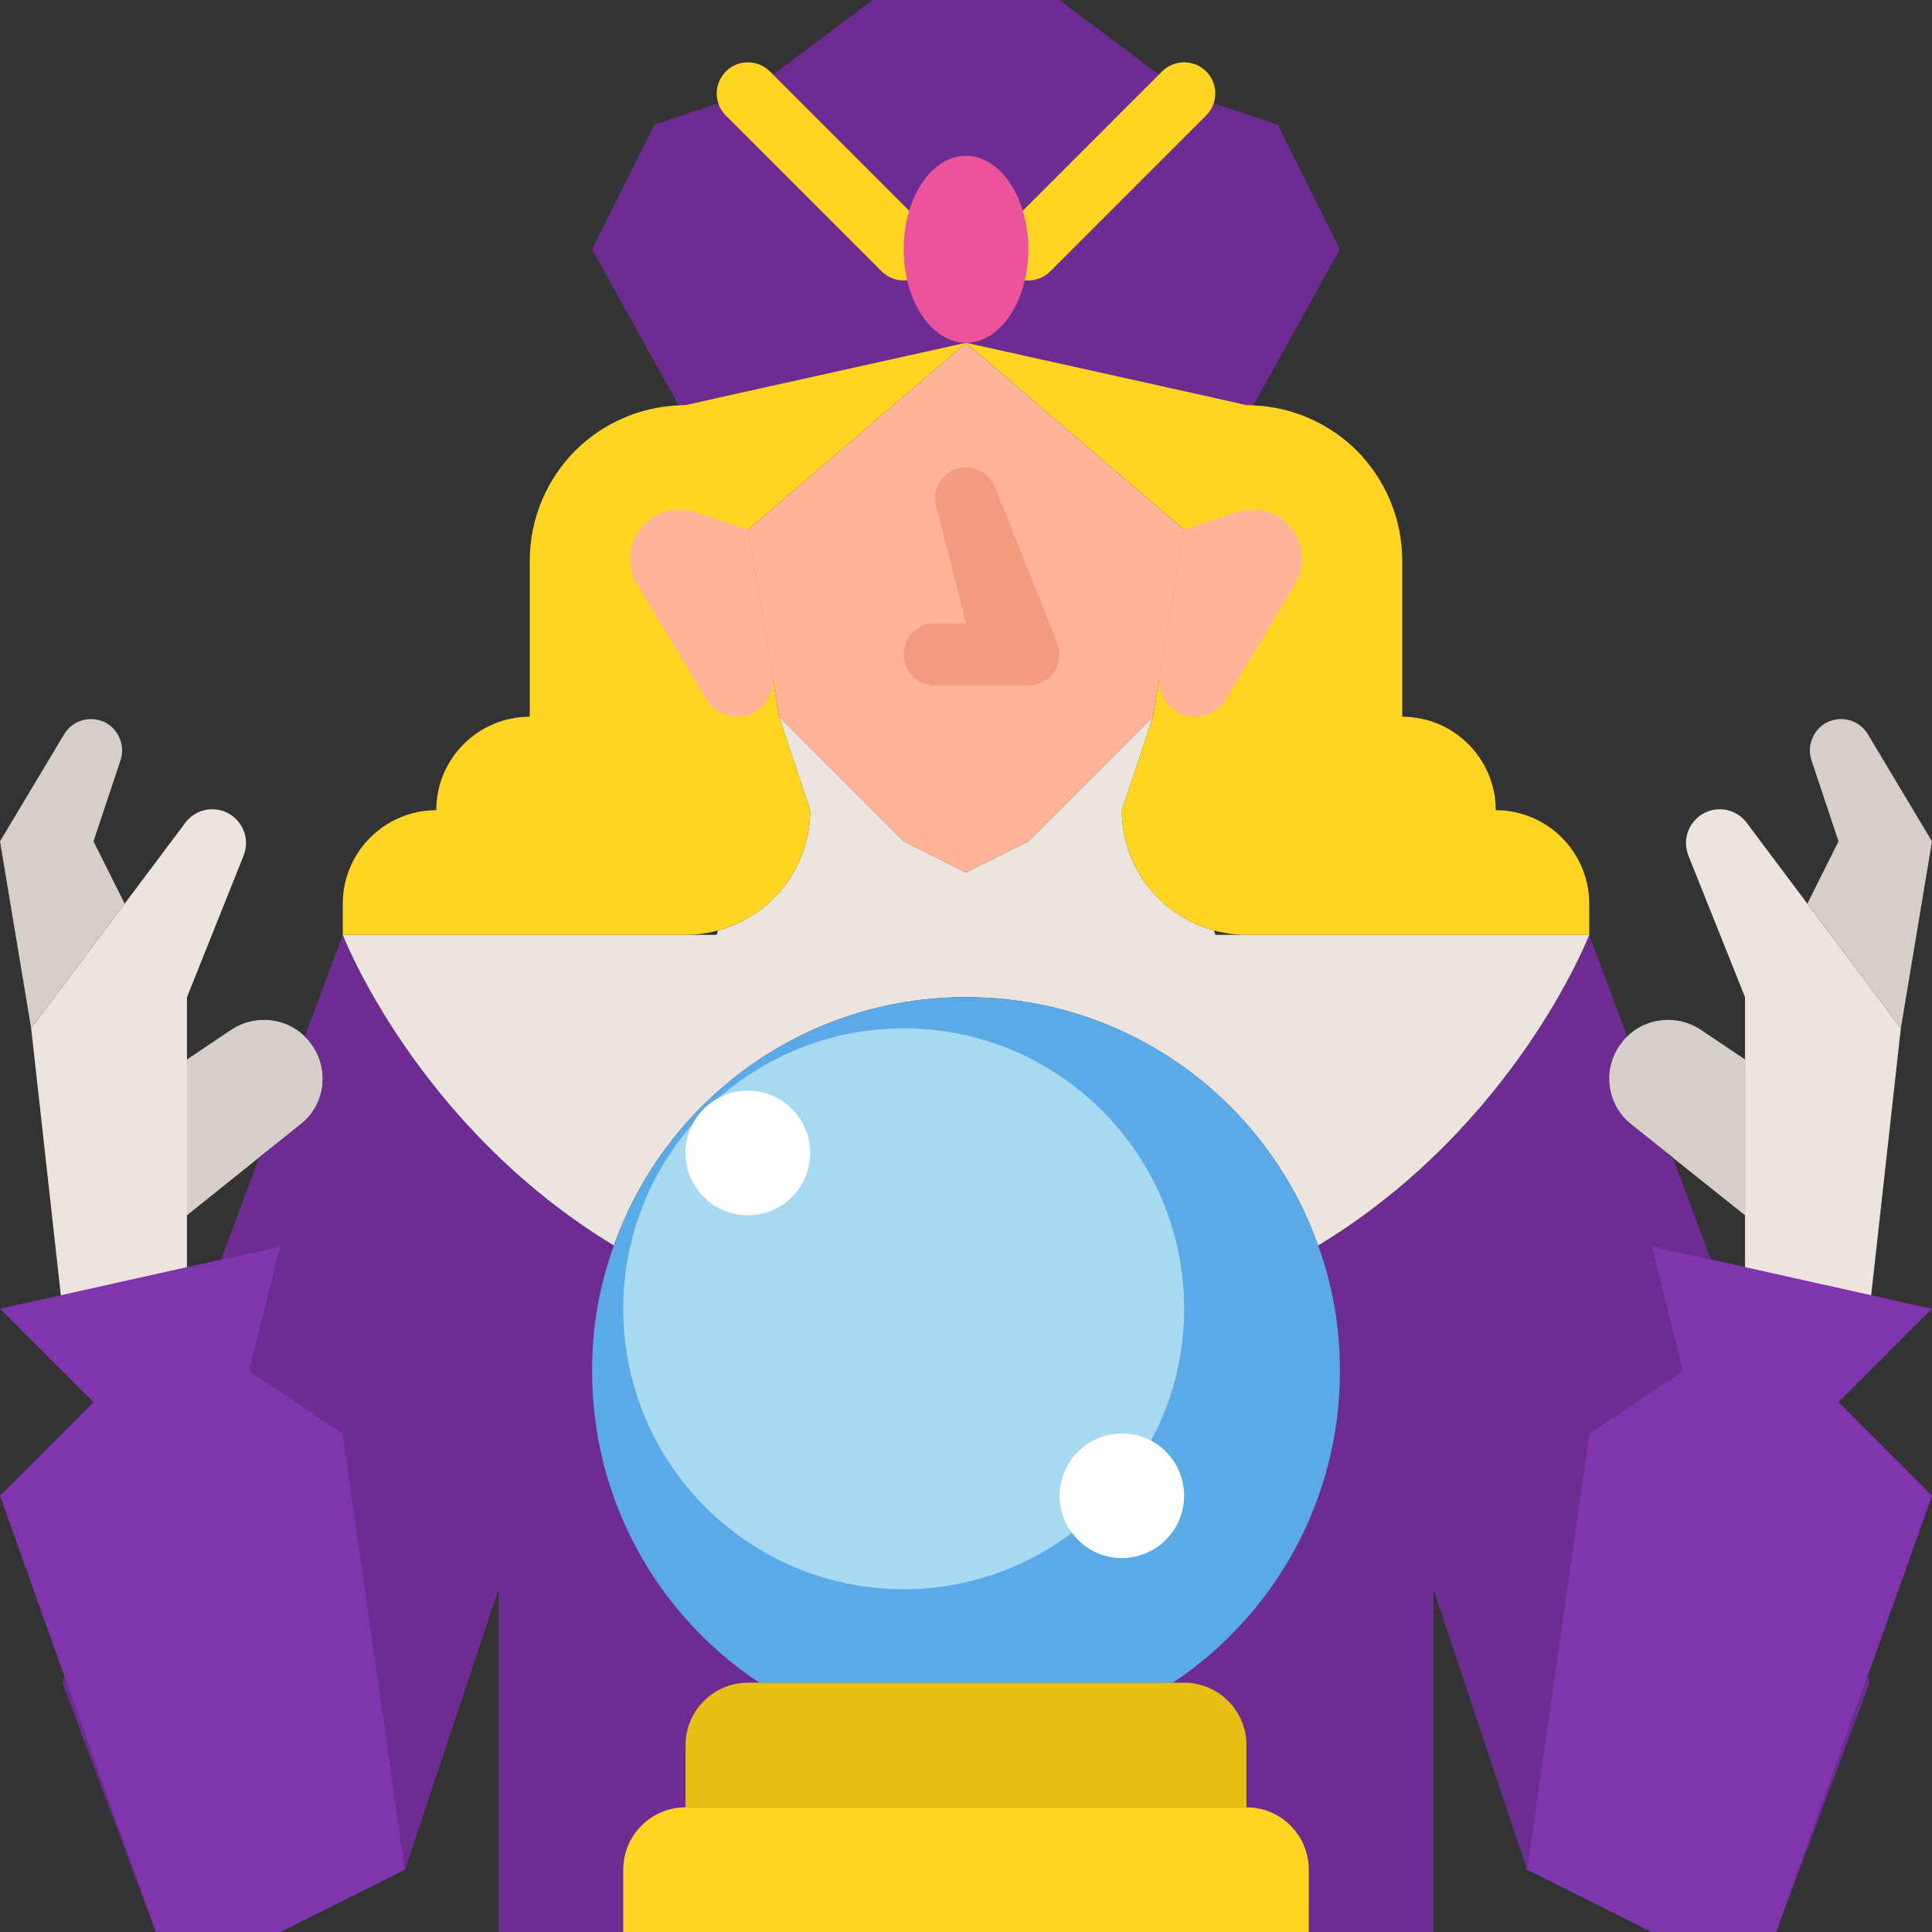
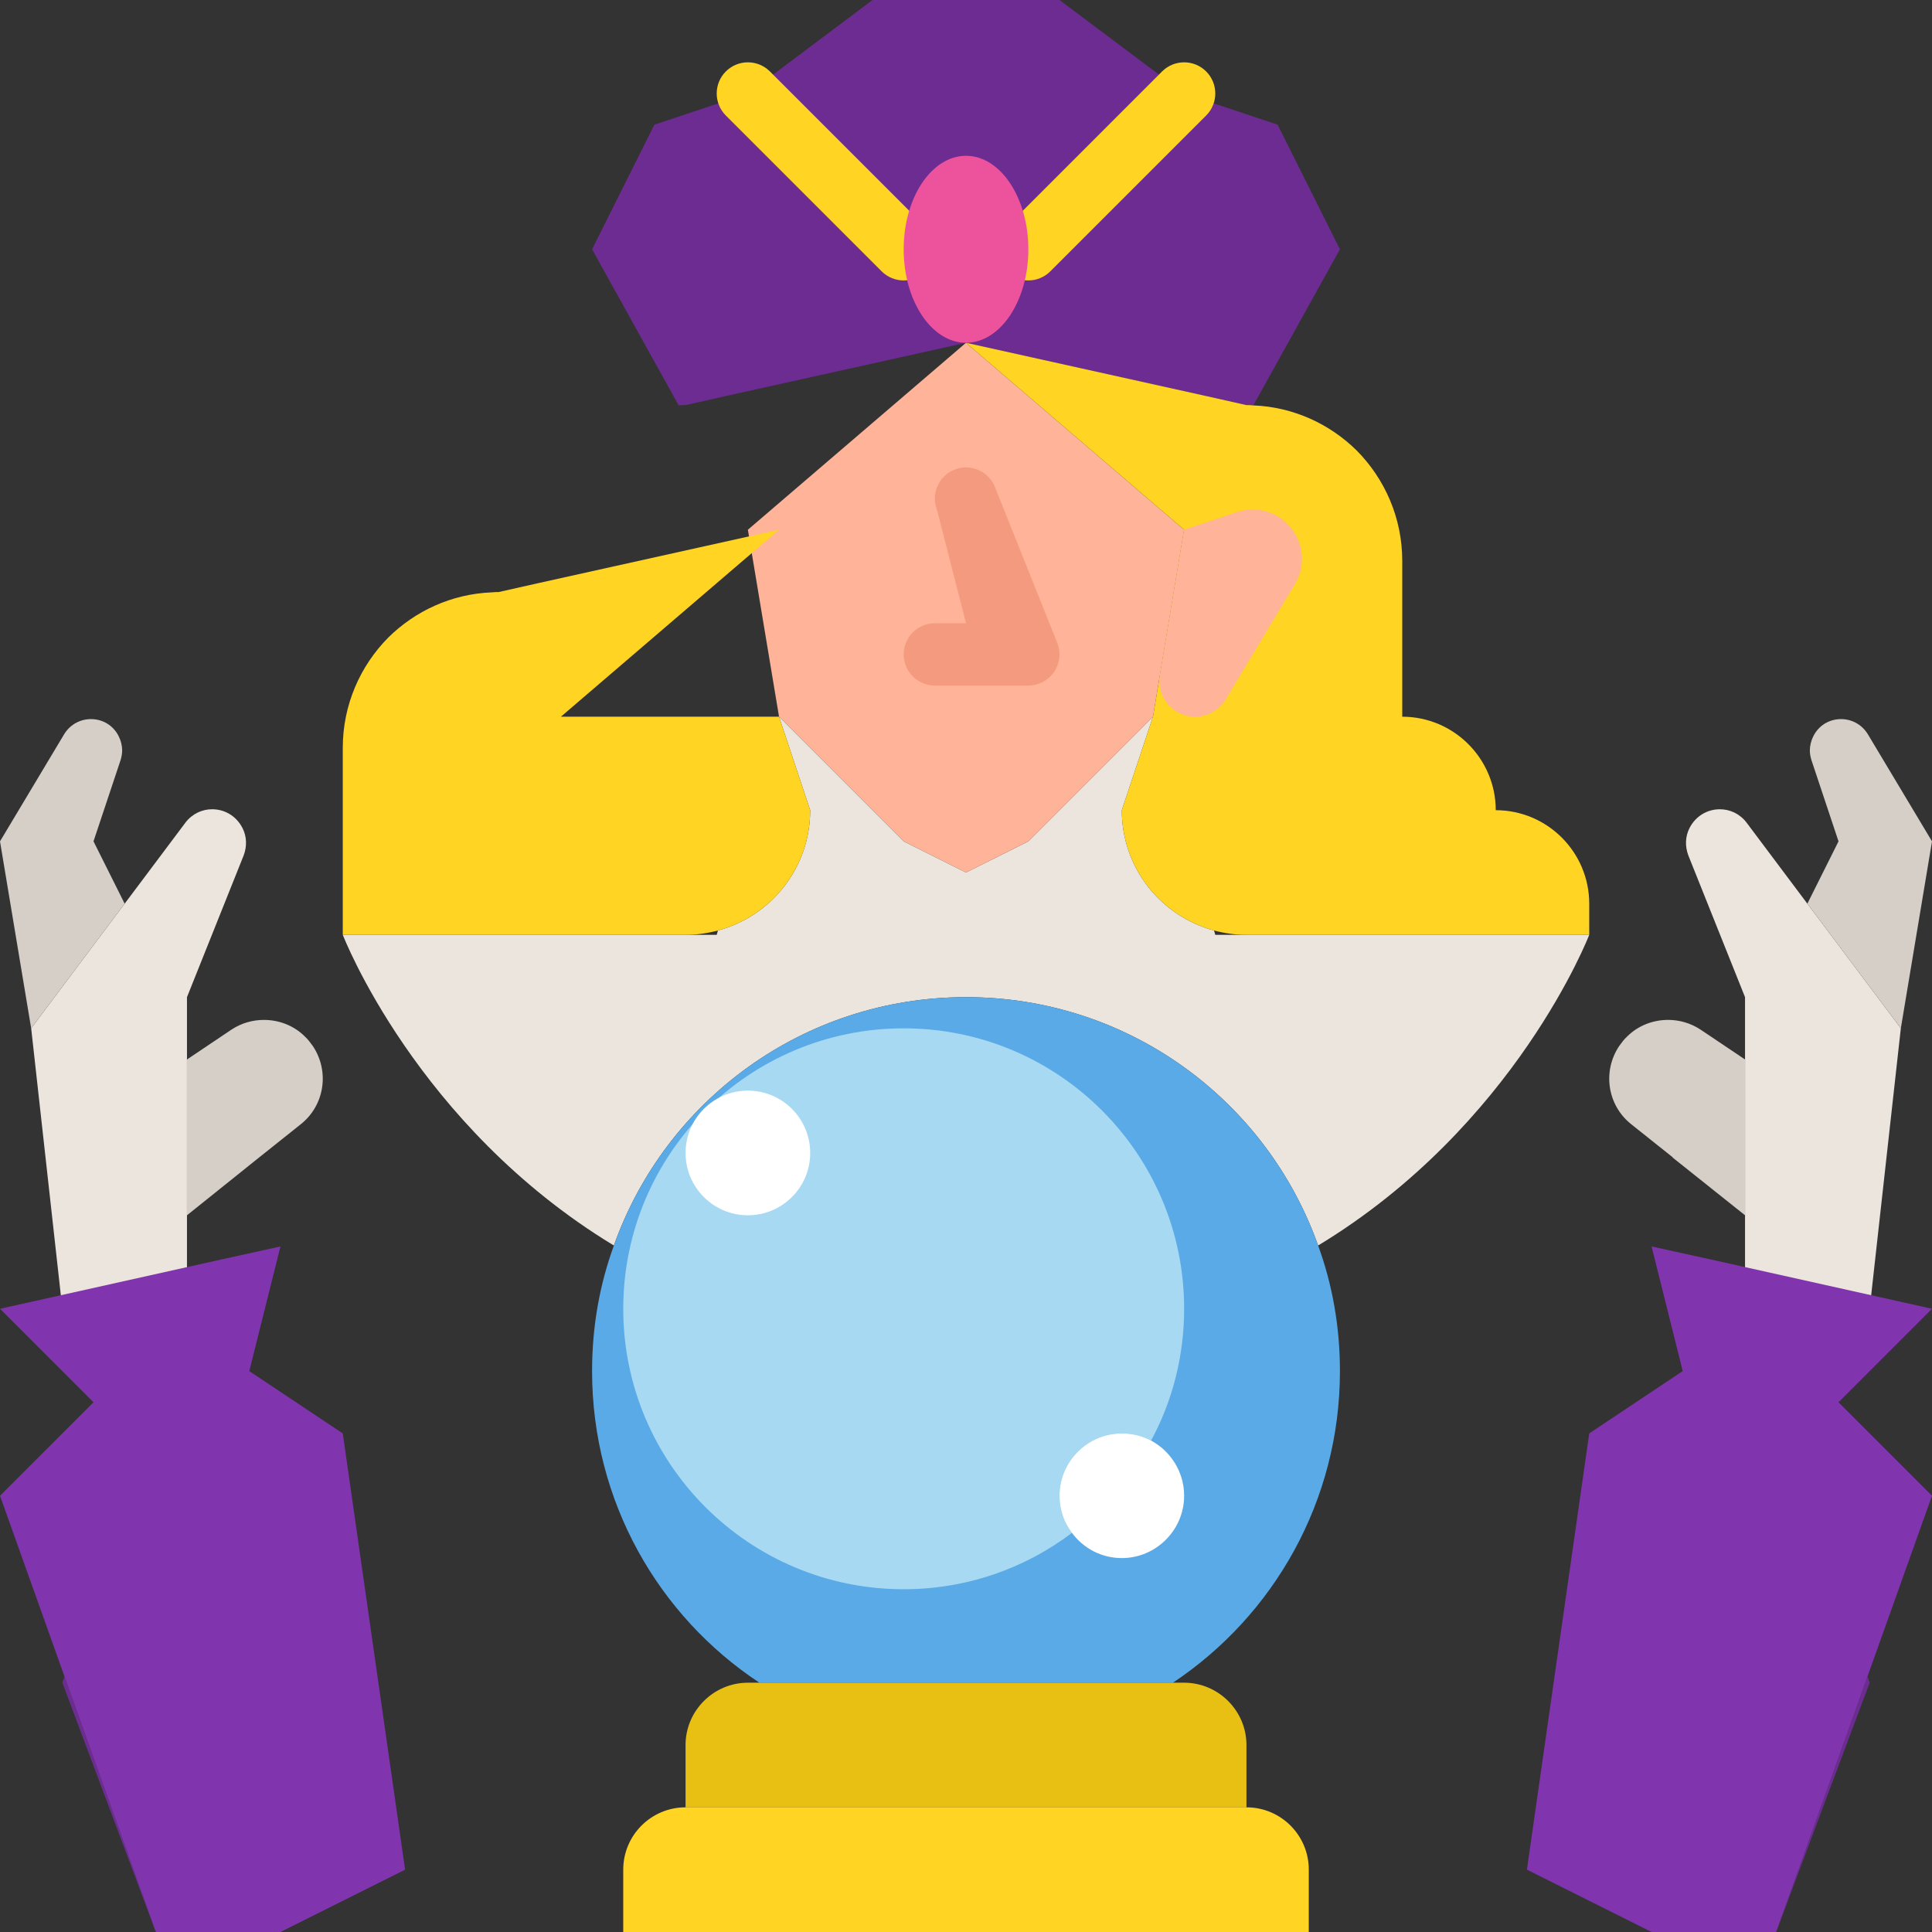
<svg xmlns="http://www.w3.org/2000/svg" height="512pt" viewBox="0 0 512 512.002" width="512pt">
  <rect x="0" y="0" width="512" height="512.002" fill="#333333" stroke="none" />
  <path d="m79.691 297.949-10.984 8.758-19.156 15.359v-41.289l11.805-7.93c2.645-1.734 5.617-2.559 8.59-2.559 3.965 0 7.93 1.484 10.82 4.375.824.742 1.484 1.648 2.145 2.559 4.461 6.691 3.141 15.691-3.219 20.727zm0 0" fill="#d6cfc8" />
  <g fill="#6c2c91">
    <path d="m17.094 444.285 24.199 67.715-24.773-66.062zm0 0" />
-     <path d="m437.68 330.324 8.258 33.031-24.773 16.516-16.52 115.613-24.773-74.32v90.84h-247.742v-90.84l-24.773 74.32-16.516-115.613-24.777-16.516 8.258-33.031-15.77 3.469 10.156-27.086 10.984-8.758c6.359-5.035 7.68-14.035 3.219-20.727-.66-.91-1.32-1.816-2.148-2.559l10.074-26.922s19.492 50.621 71.848 82.332c13.625-38.398 50.207-65.816 93.316-65.816s79.691 27.418 93.316 65.816c52.355-31.711 71.848-82.332 71.848-82.332l10.074 26.922c-.828.742-1.488 1.648-2.148 2.559-4.461 6.691-3.137 15.691 3.219 20.727l10.984 8.758v.082l10.156 27.004zm0 0" />
    <path d="m495.484 445.938-24.773 66.062 24.195-67.715zm0 0" />
  </g>
  <path d="m421.164 247.742s-19.488 50.621-71.848 82.332c-13.625-38.398-50.207-65.816-93.316-65.816-43.105 0-79.688 27.418-93.316 65.816-52.355-31.711-71.844-82.332-71.844-82.332h99.098l.328-1.156c14.121-3.801 24.445-16.598 24.445-31.875l-8.258-24.773 33.031 33.031 16.516 8.258 16.52-8.258 33.031-33.031-8.258 24.773c0 15.277 10.32 28.074 24.441 31.875l.332 1.156zm0 0" fill="#ebe5dd" />
  <path d="m313.809 140.387-8.258 49.551-33.031 33.031-16.52 8.258-16.516-8.258-33.031-33.031-8.258-49.551 57.805-49.547zm0 0" fill="#ffb398" />
  <path d="m355.098 66.062-22.957 41.375c-.578-.082-1.238-.082-1.816-.082l-10.652-2.395-63.672-14.121-63.672 14.121-10.652 2.395c-.578 0-1.238 0-1.816.082l-22.957-41.375 16.516-33.031 24.773-8.258 33.035-24.773h49.551l33.031 24.773 24.773 8.258zm0 0" fill="#6c2c91" />
  <path d="m204.035 18.934c-3.227-3.223-8.453-3.223-11.68 0-3.227 3.227-3.227 8.453 0 11.68l41.289 41.289c1.613 1.613 3.727 2.418 5.84 2.418s4.227-.805 5.84-2.418c3.223-3.227 3.223-8.453 0-11.676zm0 0" fill="#ffd422" />
  <path d="m319.648 18.934c-3.227-3.223-8.453-3.223-11.68 0l-41.289 41.293c-3.227 3.223-3.227 8.449 0 11.676 1.613 1.613 3.727 2.418 5.84 2.418s4.223-.805 5.836-2.418l41.289-41.289c3.227-3.227 3.227-8.453.004-11.68zm0 0" fill="#ffd422" />
  <path d="m280.188 170.355-16.516-41.289c-1.695-4.25-6.535-6.309-10.734-4.605-4.234 1.695-6.301 6.5-4.605 10.734l7.668 29.969h-8.258c-4.562 0-8.258 3.691-8.258 8.258 0 4.562 3.695 8.258 8.258 8.258h24.777c2.738 0 5.297-1.363 6.836-3.629 1.531-2.27 1.848-5.156.832-7.695zm0 0" fill="#f49b7f" />
  <path d="m421.164 239.484v8.258h-90.84c-2.973 0-5.863-.414-8.59-1.156-14.121-3.801-24.441-16.598-24.441-31.875l8.258-24.773 8.258-49.551-57.809-49.551 63.672 14.125 10.652 2.395c.578 0 1.238 0 1.816.082 10.652.414 20.316 4.953 27.418 11.973 7.434 7.516 12.055 17.84 12.055 29.234v41.293c6.855 0 13.051 2.805 17.508 7.266 4.461 4.457 7.27 10.652 7.27 17.508 6.852 0 13.047 2.805 17.504 7.266 4.461 4.461 7.27 10.652 7.27 17.508zm0 0" fill="#ffd422" />
-   <path d="m206.453 189.938 8.258 24.773c0 15.277-10.324 28.074-24.445 31.875-2.723.742-5.613 1.156-8.586 1.156h-90.84v-8.258c0-6.855 2.809-13.047 7.266-17.508 4.461-4.461 10.656-7.266 17.508-7.266 0-6.855 2.809-13.051 7.27-17.508 4.457-4.461 10.652-7.266 17.508-7.266v-41.293c0-11.395 4.621-21.719 12.055-29.234 7.102-7.02 16.766-11.559 27.418-11.973.578-.082 1.238-.082 1.816-.082l10.652-2.395 63.672-14.125-57.809 49.551zm0 0" fill="#ffd422" />
+   <path d="m206.453 189.938 8.258 24.773c0 15.277-10.324 28.074-24.445 31.875-2.723.742-5.613 1.156-8.586 1.156h-90.84v-8.258v-41.293c0-11.395 4.621-21.719 12.055-29.234 7.102-7.02 16.766-11.559 27.418-11.973.578-.082 1.238-.082 1.816-.082l10.652-2.395 63.672-14.125-57.809 49.551zm0 0" fill="#ffd422" />
  <path d="m355.098 363.355c0 34.438-17.59 64.824-44.262 82.582h-109.586c-26.758-17.672-44.344-48.062-44.344-82.582 0-11.727 1.98-22.875 5.781-33.281 13.625-38.398 50.207-65.816 93.316-65.816 43.105 0 79.688 27.418 93.316 65.816 3.797 10.406 5.777 21.555 5.777 33.281zm0 0" fill="#5aaae7" />
  <path d="m330.324 462.453v16.516h-148.645v-16.516c0-9.086 7.434-16.516 16.516-16.516h115.613c9.082 0 16.516 7.43 16.516 16.516zm0 0" fill="#e8bf13" />
  <path d="m346.84 512h-181.676v-16.516c0-9.121 7.395-16.52 16.516-16.52h148.645c9.121 0 16.516 7.398 16.516 16.52zm0 0" fill="#ffd422" />
  <path d="m313.809 346.84c0 12.633-3.137 24.523-8.754 34.93-2.312-1.238-4.953-1.898-7.762-1.898-9.086 0-16.516 7.434-16.516 16.516 0 3.633 1.156 7.102 3.301 9.828-12.387 9.414-27.91 14.949-44.594 14.949-41.043 0-74.32-33.281-74.32-74.324 0-41.043 33.281-74.32 74.32-74.32 41.043 0 74.324 33.277 74.324 74.32zm0 0" fill="#a7d9f2" />
  <path d="m313.809 396.387c0 9.086-7.434 16.52-16.516 16.52-5.453 0-10.242-2.645-13.215-6.691-2.148-2.727-3.305-6.191-3.305-9.828 0-9.082 7.434-16.516 16.52-16.516 2.805 0 5.449.66 7.762 1.898 5.203 2.809 8.754 8.34 8.754 14.617zm0 0" fill="#fff" />
  <path d="m214.711 305.551c0 9.121-7.395 16.516-16.516 16.516-9.121 0-16.516-7.395-16.516-16.516 0-9.125 7.395-16.52 16.516-16.52 9.121 0 16.516 7.395 16.516 16.52zm0 0" fill="#fff" />
  <path d="m313.809 140.387 14.047-4.68c6.156-2.055 12.883.734 15.785 6.539 1.992 3.984 1.809 8.715-.484 12.539l-18.336 30.559c-1.711 2.852-4.789 4.594-8.109 4.594-5.844 0-10.289-5.246-9.328-11.012zm0 0" fill="#ffb398" />
-   <path d="m198.195 140.387-14.047-4.68c-6.156-2.055-12.883.734-15.785 6.539-1.992 3.984-1.812 8.715.48 12.539l18.34 30.559c1.707 2.852 4.785 4.594 8.109 4.594 5.84 0 10.285-5.246 9.324-11.012zm0 0" fill="#ffb398" />
  <path d="m64.578 226.684-15.027 37.574v74.324l-33.031 8.258-8.258-74.324 24.773-33.031 16.102-21.473c1.816-2.391 4.461-3.551 7.102-3.551 3.223 0 6.359 1.734 8.012 4.957 1.156 2.23 1.238 4.871.328 7.266zm0 0" fill="#ebe5dd" />
  <path d="m107.355 495.484-33.031 16.516h-33.031l-24.199-67.715-17.094-47.898 24.777-24.773-24.777-24.773 58.551-13.047 15.773-3.469-8.258 33.031 24.773 16.516zm0 0" fill="#8034ad" />
  <path d="m33.035 239.484-24.777 33.031-8.258-49.547 17.012-28.41c3.387-5.531 11.562-5.281 14.453.578.578 1.156.91 2.48.91 3.715 0 .91-.168 1.734-.414 2.562l-7.184 21.551zm0 0" fill="#d6cfc8" />
  <path d="m503.742 272.516-8.258 74.324-33.031-8.258v-74.324l-15.031-37.574c-.906-2.395-.824-5.035.332-7.266 1.652-3.223 4.789-4.957 8.012-4.957 2.641 0 5.285 1.156 7.102 3.551l16.102 21.473zm0 0" fill="#ebe5dd" />
  <path d="m462.453 280.773v41.289l-19.16-15.277v-.082l-10.98-8.754c-6.359-5.035-7.684-14.035-3.223-20.727.66-.91 1.32-1.816 2.148-2.559 2.891-2.891 6.852-4.379 10.816-4.379 2.977 0 5.949.828 8.59 2.562zm0 0" fill="#d6cfc8" />
  <path d="m487.227 371.613 24.773 24.773-17.094 47.898-24.195 67.715h-33.031l-33.031-16.516 16.516-115.613 24.773-16.516-8.258-33.031 15.773 3.469 58.547 13.047zm0 0" fill="#8034ad" />
  <path d="m512 222.969-8.258 49.547-24.773-33.031 8.258-16.516-7.184-21.555c-.25-.824-.414-1.652-.414-2.559 0-1.238.332-2.562.91-3.715 2.891-5.863 11.062-6.113 14.449-.578zm0 0" fill="#d6cfc8" />
  <path d="m272.52 66.062c0-13.68-7.398-24.773-16.52-24.773s-16.516 11.094-16.516 24.773c0 13.684 7.395 24.777 16.516 24.777s16.52-11.094 16.52-24.777zm0 0" fill="#ed539d" />
</svg>